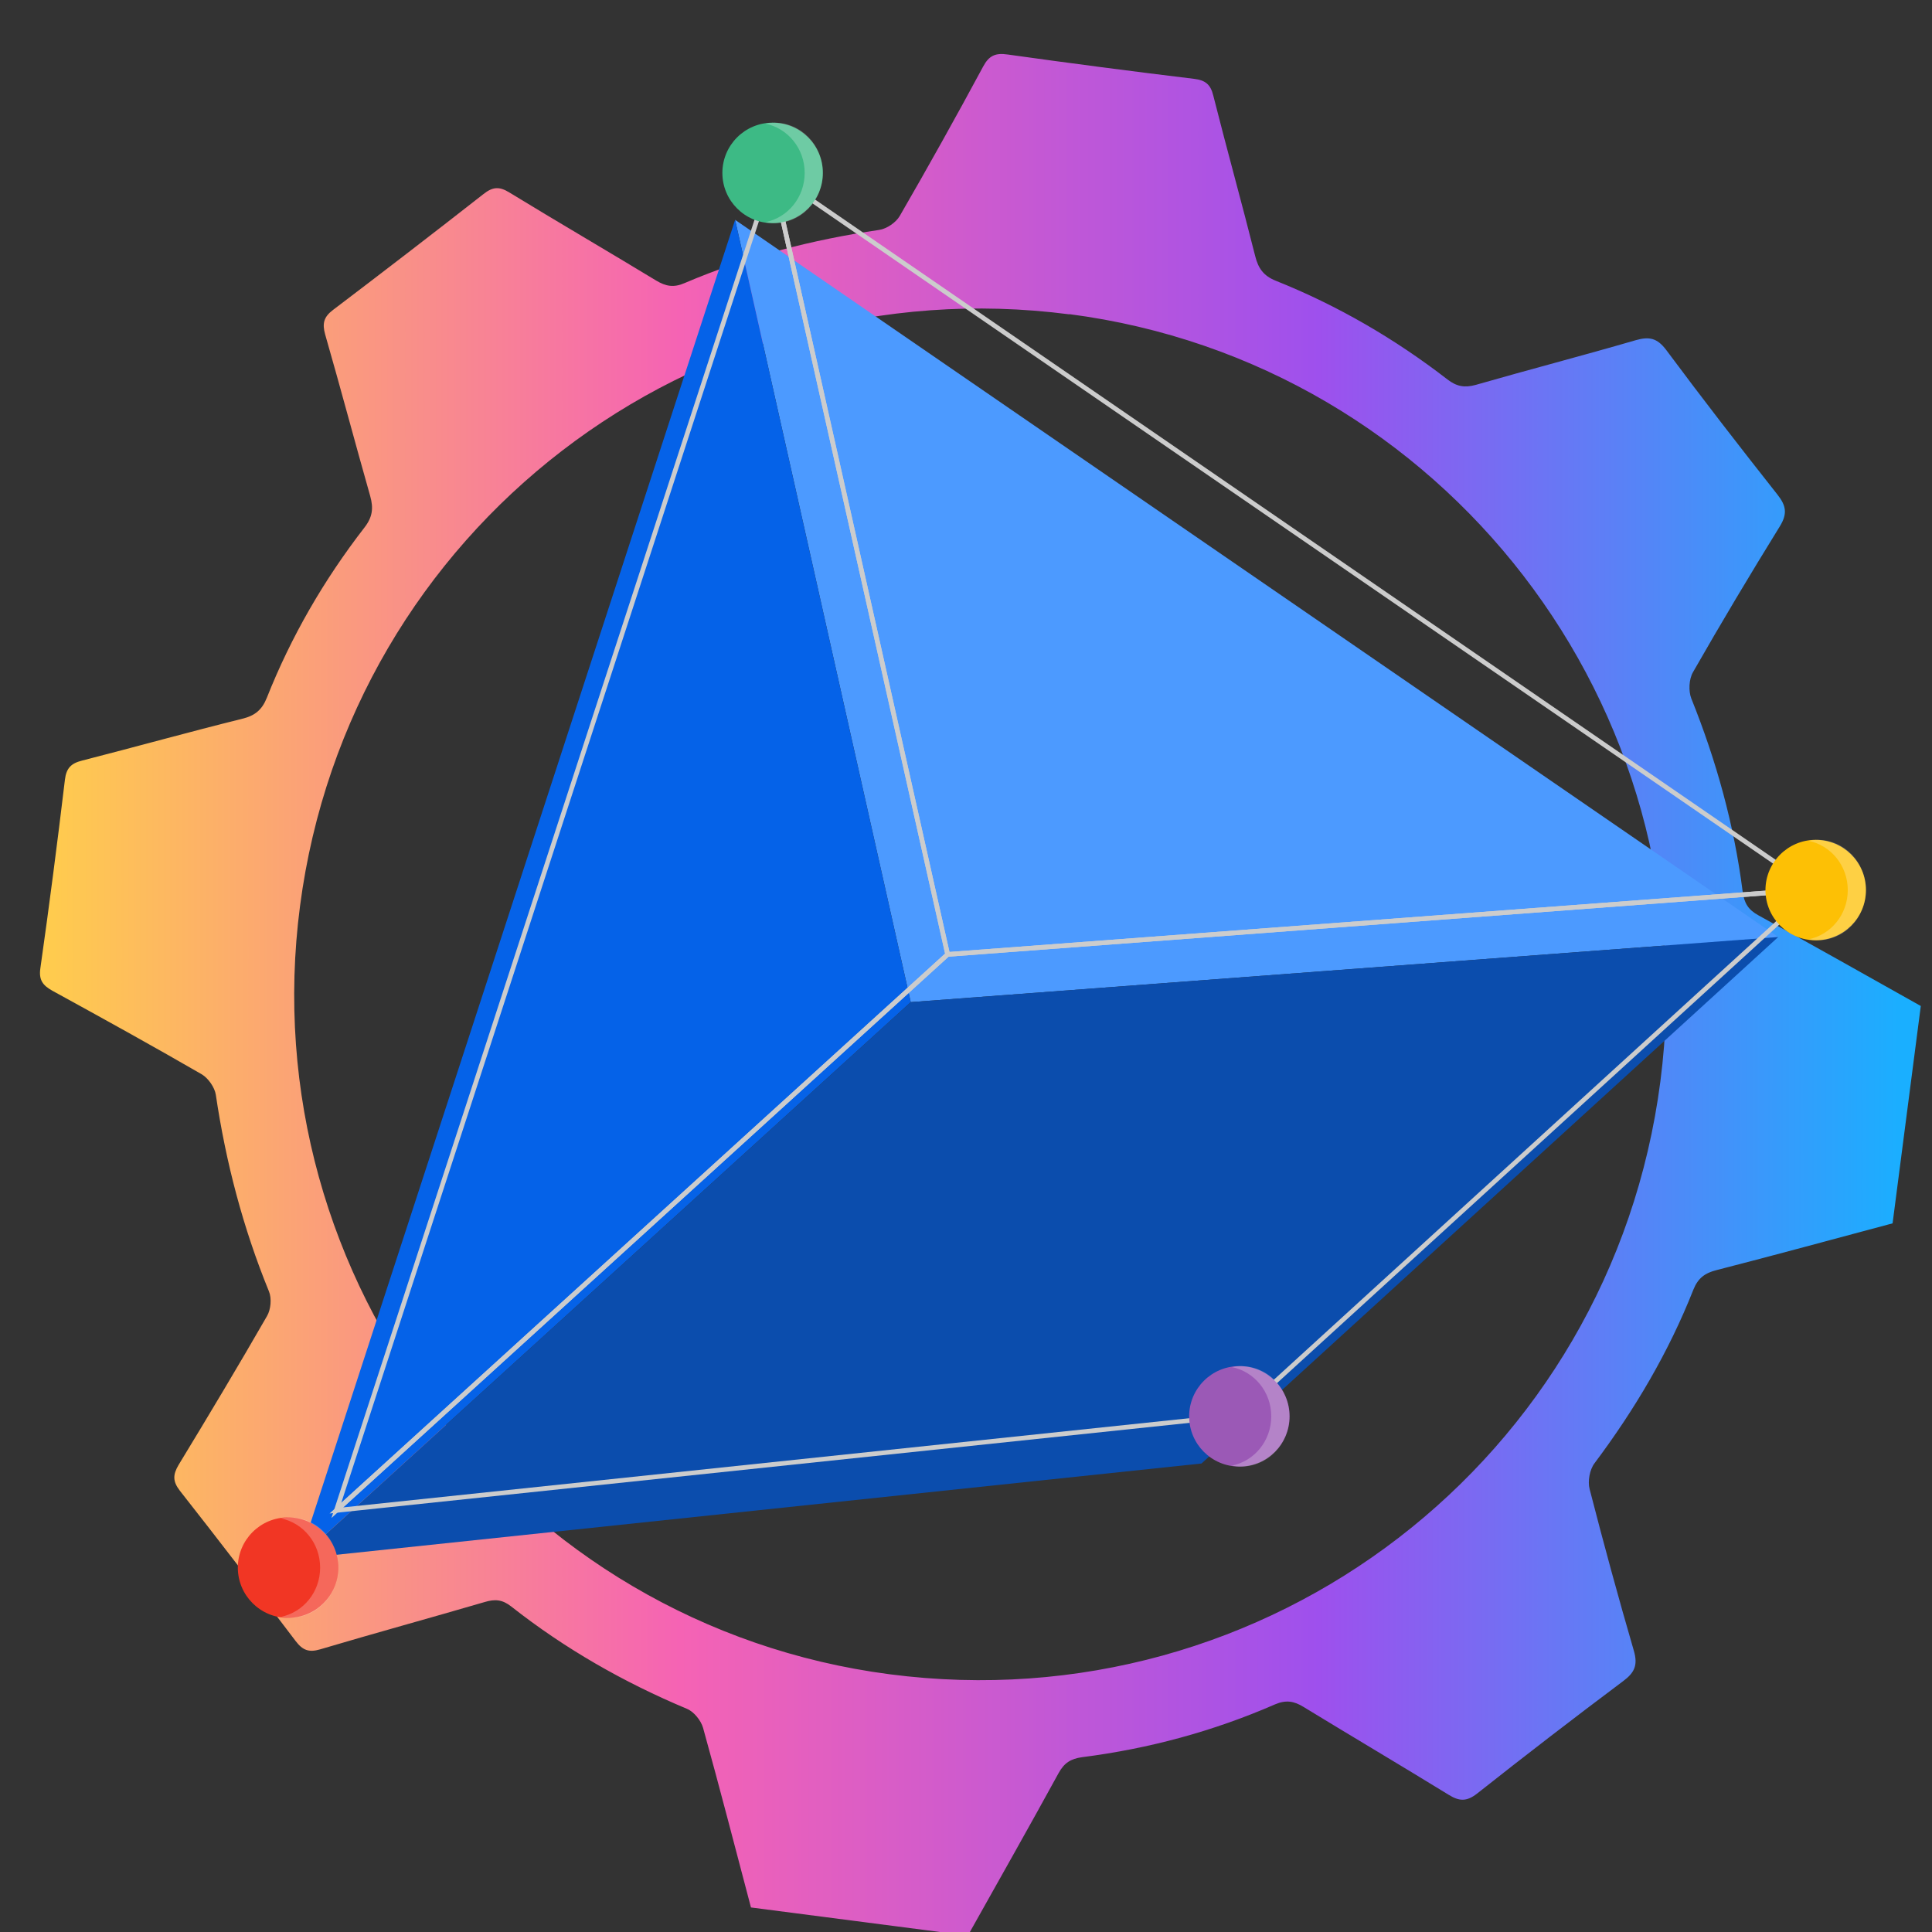
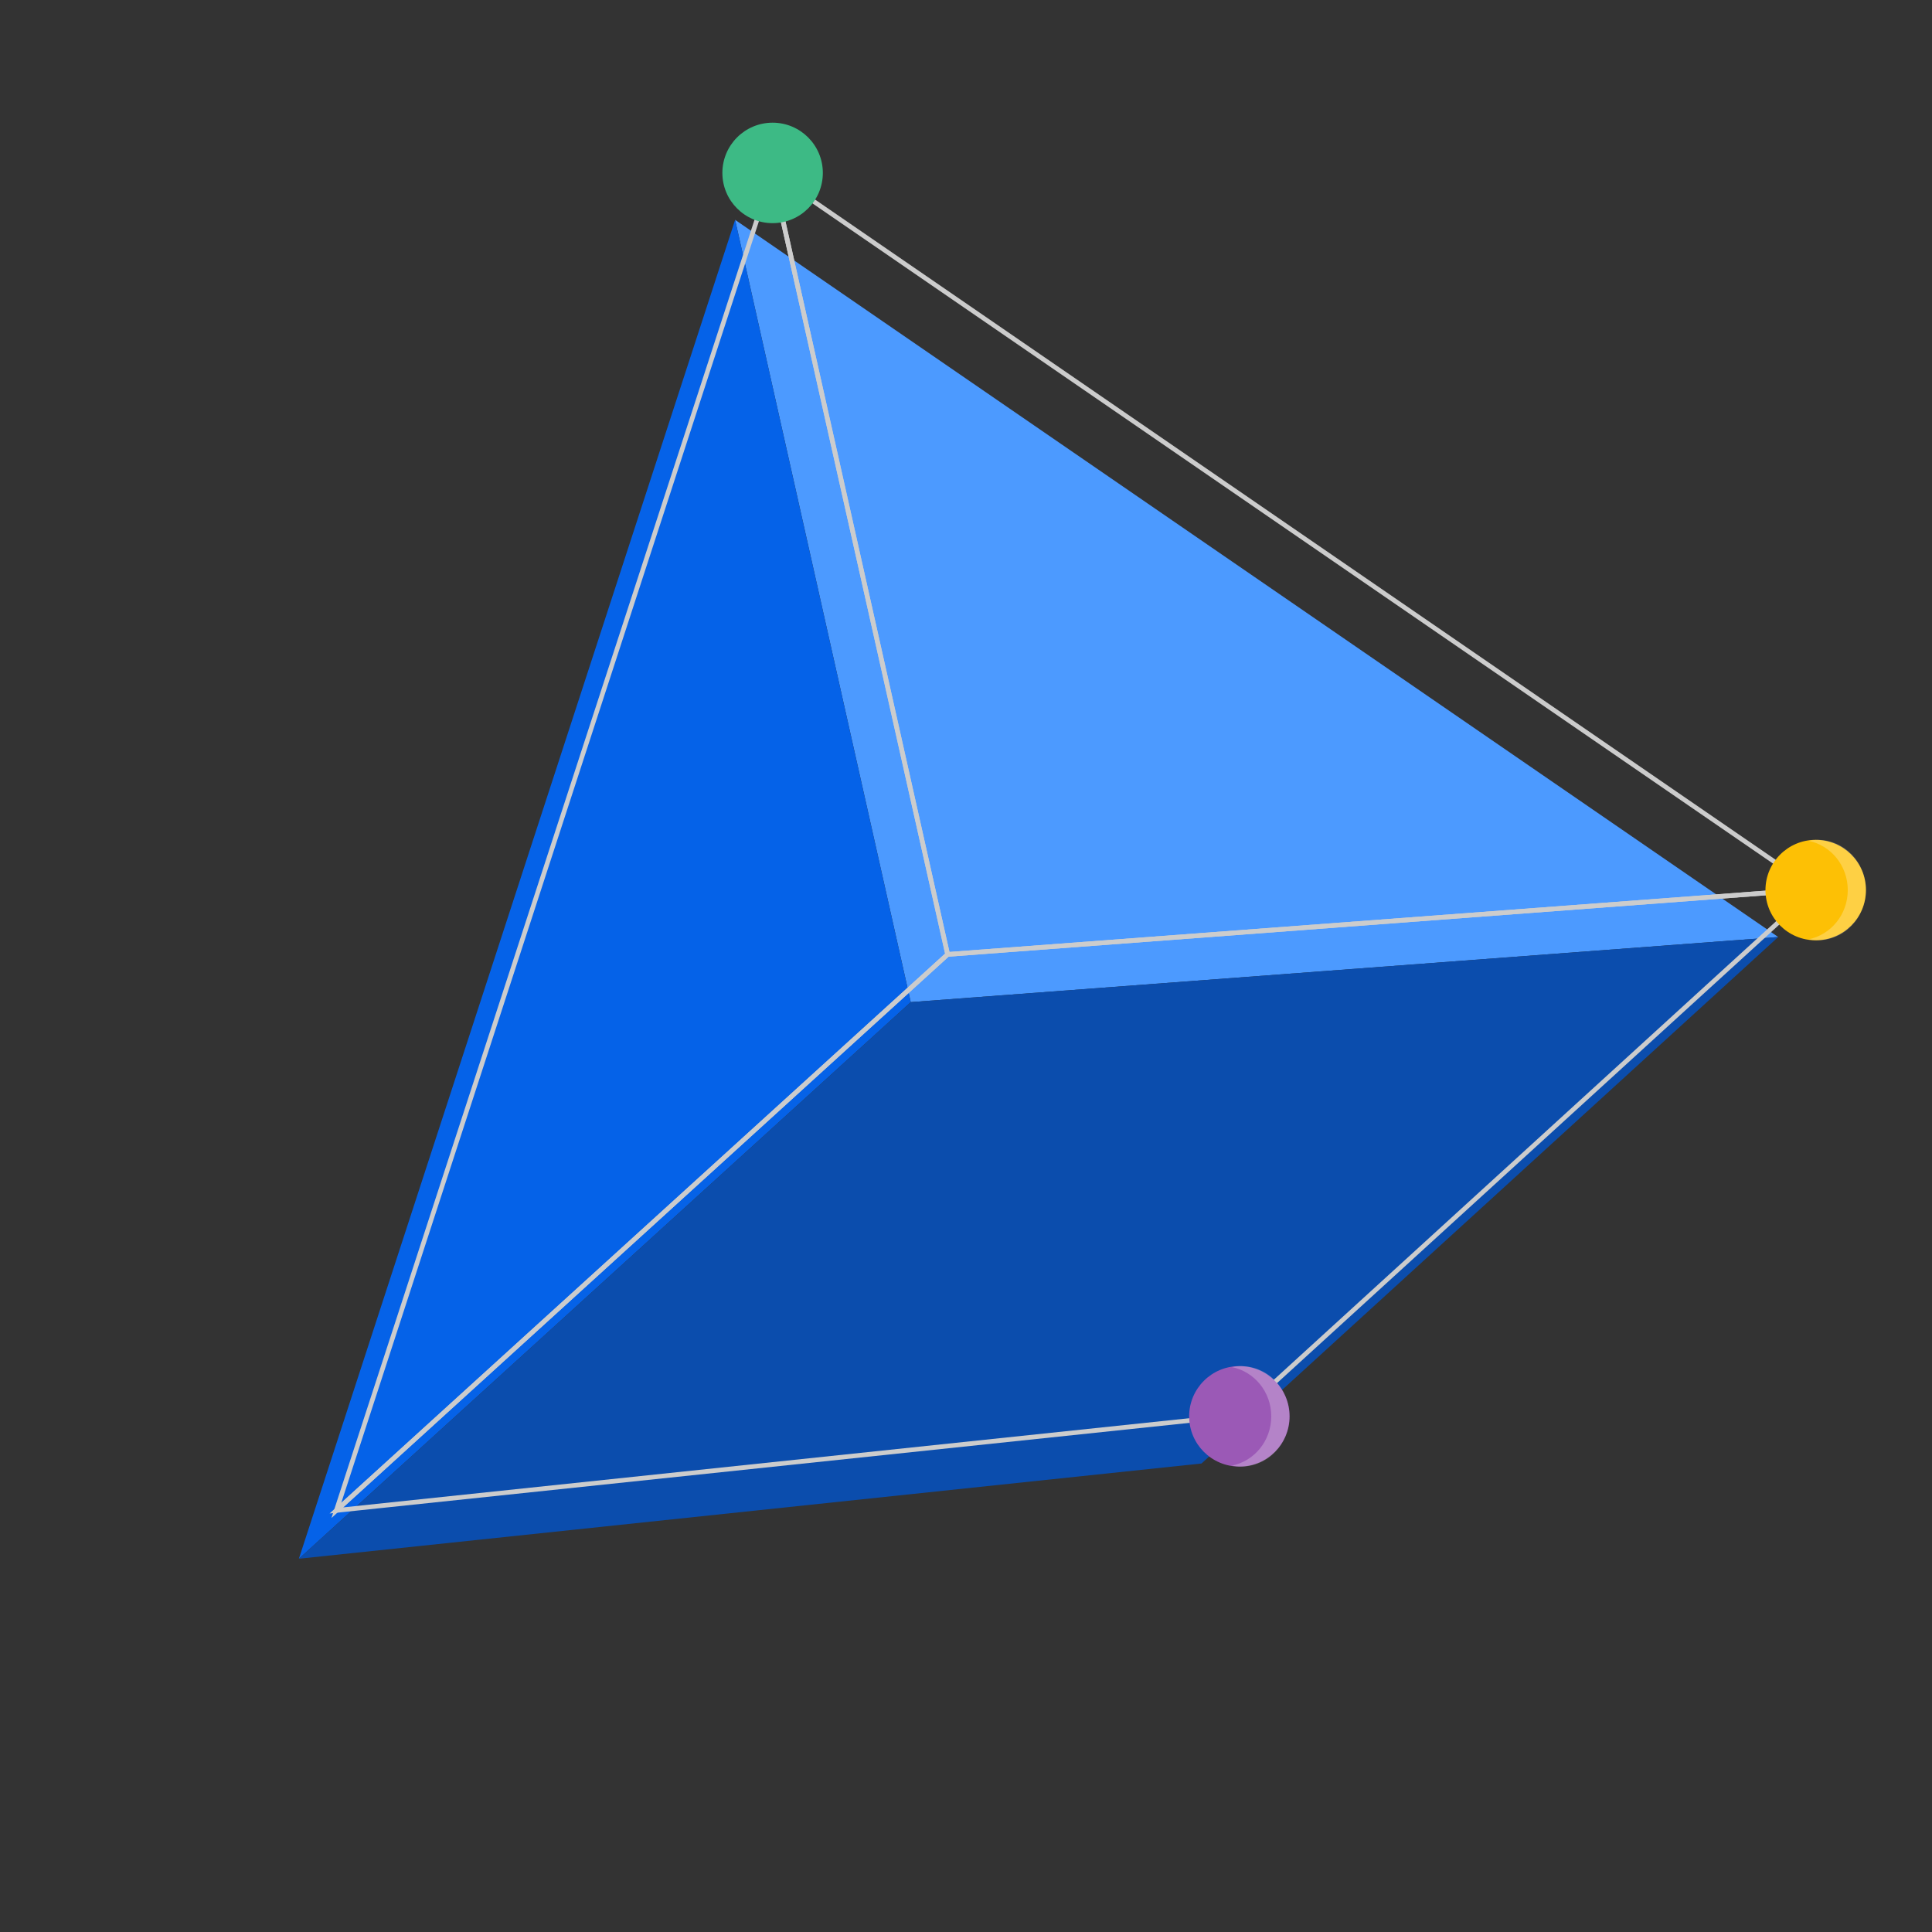
<svg xmlns="http://www.w3.org/2000/svg" id="Layer_1" data-name="Layer 1" viewBox="0 0 100 100">
  <rect x="0" y="0" width="100" height="100" fill="#333333" stroke="none" />
  <defs>
    <style>
      .cls-1 {
        fill: #fdc005;
      }

      .cls-2 {
        fill: #9b59b6;
      }

      .cls-3 {
        fill: #f13624;
      }

      .cls-4 {
        fill: #4c9aff;
      }

      .cls-5 {
        fill: #0b4dad;
      }

      .cls-6 {
        fill: #fff;
        opacity: .25;
      }

      .cls-7 {
        fill: #3dba85;
      }

      .cls-8 {
        fill: none;
        stroke: #ccc;
        stroke-miterlimit: 10;
        stroke-width: .24px;
      }

      .cls-9 {
        fill: #0562e8;
      }

      .cls-10 {
        fill: url(#linear-gradient);
      }
    </style>
    <linearGradient id="linear-gradient" x1="2.09" y1="51.5" x2="99.45" y2="51.5" gradientUnits="userSpaceOnUse">
      <stop offset="0" stop-color="#ffcd4c" />
      <stop offset=".34" stop-color="#f563b4" />
      <stop offset=".68" stop-color="#9e50ed" />
      <stop offset=".99" stop-color="#1aafff" />
    </linearGradient>
  </defs>
-   <path class="cls-10" d="m50.12,100.19c-3.75-.49-7.5-.97-11.25-1.46-.82-3.1-1.62-6.21-2.48-9.3-.11-.38-.47-.83-.83-.98-3.27-1.37-6.32-3.11-9.1-5.3-.46-.36-.84-.39-1.37-.23-2.84.83-5.69,1.61-8.52,2.45-.58.17-.9.05-1.26-.42-1.98-2.61-3.97-5.21-6-7.79-.37-.48-.37-.82-.07-1.33,1.55-2.55,3.09-5.12,4.58-7.71.2-.34.25-.92.1-1.28-1.34-3.28-2.23-6.67-2.75-10.18-.06-.38-.39-.85-.72-1.05-2.56-1.48-5.15-2.91-7.74-4.33-.5-.28-.71-.56-.62-1.17.46-3.24.88-6.49,1.27-9.75.07-.6.32-.85.88-.99,2.77-.71,5.53-1.48,8.31-2.17.65-.16,1.01-.46,1.26-1.08,1.26-3.18,2.96-6.11,5.05-8.81.42-.54.48-1,.3-1.64-.79-2.78-1.53-5.58-2.33-8.36-.16-.57-.07-.91.41-1.27,2.61-1.98,5.21-3.98,7.79-6,.47-.37.81-.4,1.33-.08,2.52,1.54,5.08,3.03,7.6,4.56.5.3.91.38,1.48.13,3.23-1.38,6.6-2.24,10.07-2.75.39-.06.86-.38,1.06-.72,1.48-2.56,2.92-5.14,4.32-7.74.3-.56.63-.71,1.26-.62,3.21.45,6.43.87,9.65,1.26.59.07.86.29,1,.87.7,2.77,1.47,5.53,2.17,8.31.16.64.44,1.02,1.06,1.27,3.2,1.28,6.16,3,8.89,5.11.48.37.89.44,1.47.28,2.75-.79,5.52-1.51,8.27-2.31.7-.2,1.11-.12,1.58.5,1.88,2.53,3.81,5.02,5.76,7.49.46.58.52,1,.12,1.65-1.54,2.49-3.04,5-4.49,7.54-.21.36-.24.97-.09,1.36,1.3,3.23,2.22,6.55,2.66,10,.08.6.29.94.82,1.23,2.81,1.54,5.6,3.12,8.4,4.69-.49,3.75-.97,7.5-1.46,11.25-3.04.81-6.07,1.64-9.11,2.42-.6.15-.96.41-1.2,1.01-1.28,3.24-3.03,6.2-5.12,8.99-.25.33-.36.94-.25,1.34.72,2.8,1.48,5.59,2.29,8.37.21.73.04,1.12-.55,1.56-2.55,1.91-5.07,3.85-7.56,5.82-.55.43-.93.41-1.49.06-2.49-1.53-5.01-3.02-7.5-4.54-.5-.31-.92-.37-1.48-.13-3.19,1.39-6.52,2.29-9.97,2.73-.6.08-.94.3-1.23.83-1.54,2.81-3.12,5.6-4.69,8.4Zm5.23-83.92c-19.48-2.53-37.27,11.15-39.82,30.62-2.54,19.38,11.17,37.25,30.52,39.77,19.56,2.55,37.35-11.13,39.89-30.68,2.52-19.37-11.22-37.2-30.59-39.72Z" />
  <g>
    <g>
      <g>
        <polygon class="cls-4" points="47.14 51.87 38.05 11.38 92.04 48.5 47.14 51.87" />
        <polygon class="cls-9" points="47.14 51.87 38.05 11.38 15.47 80.68 47.14 51.87" />
        <polygon class="cls-5" points="47.14 51.87 92.04 48.5 62.19 75.75 15.47 80.68 47.14 51.87" />
      </g>
      <g>
        <polygon class="cls-8" points="49.05 49.4 39.97 8.95 93.92 46.03 49.05 49.4" />
        <polygon class="cls-8" points="49.05 49.4 39.97 8.95 17.41 78.18 49.05 49.4" />
        <polygon class="cls-8" points="49.05 49.4 93.92 46.03 64.09 73.26 17.41 78.18 49.05 49.4" />
      </g>
      <g>
        <circle class="cls-7" cx="39.99" cy="8.95" r="2.6" />
-         <path class="cls-6" d="m42.59,8.95c0,1.43-1.12,2.6-2.51,2.6-.16,0-.32-.02-.47-.05,1.16-.23,2.04-1.28,2.04-2.55s-.88-2.32-2.04-2.55c.15-.03.31-.05.47-.05,1.39,0,2.51,1.16,2.51,2.6Z" />
      </g>
      <g>
        <circle class="cls-1" cx="93.98" cy="46.07" r="2.6" />
        <path class="cls-6" d="m96.58,46.07c0,1.43-1.12,2.6-2.51,2.6-.16,0-.32-.02-.47-.05,1.16-.23,2.04-1.28,2.04-2.55s-.88-2.32-2.04-2.55c.15-.03.31-.05.47-.05,1.39,0,2.51,1.16,2.51,2.6Z" />
      </g>
      <g>
        <circle class="cls-2" cx="64.15" cy="73.31" r="2.6" />
        <path class="cls-6" d="m66.74,73.31c0,1.43-1.12,2.6-2.51,2.6-.16,0-.32-.02-.47-.05,1.16-.23,2.04-1.28,2.04-2.55s-.88-2.32-2.04-2.55c.15-.03.31-.05.47-.05,1.39,0,2.51,1.16,2.51,2.6Z" />
      </g>
    </g>
    <g>
-       <circle class="cls-3" cx="14.91" cy="81.14" r="2.6" />
-       <path class="cls-6" d="m17.51,81.14c0,1.43-1.12,2.6-2.51,2.6-.16,0-.32-.02-.47-.05,1.16-.23,2.04-1.28,2.04-2.55s-.88-2.32-2.04-2.55c.15-.03.31-.05.47-.05,1.39,0,2.51,1.16,2.51,2.6Z" />
-     </g>
+       </g>
  </g>
</svg>